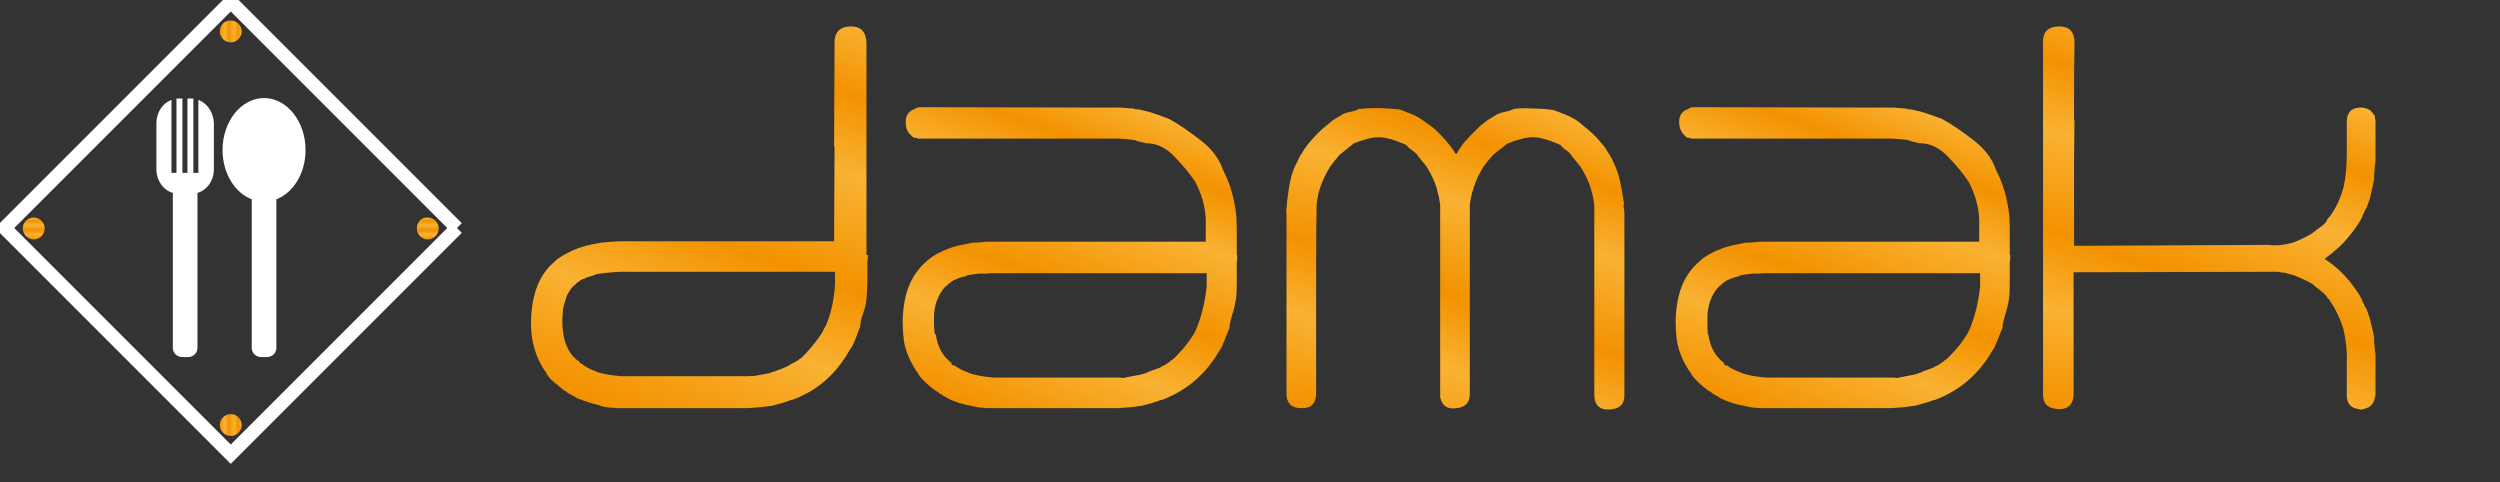
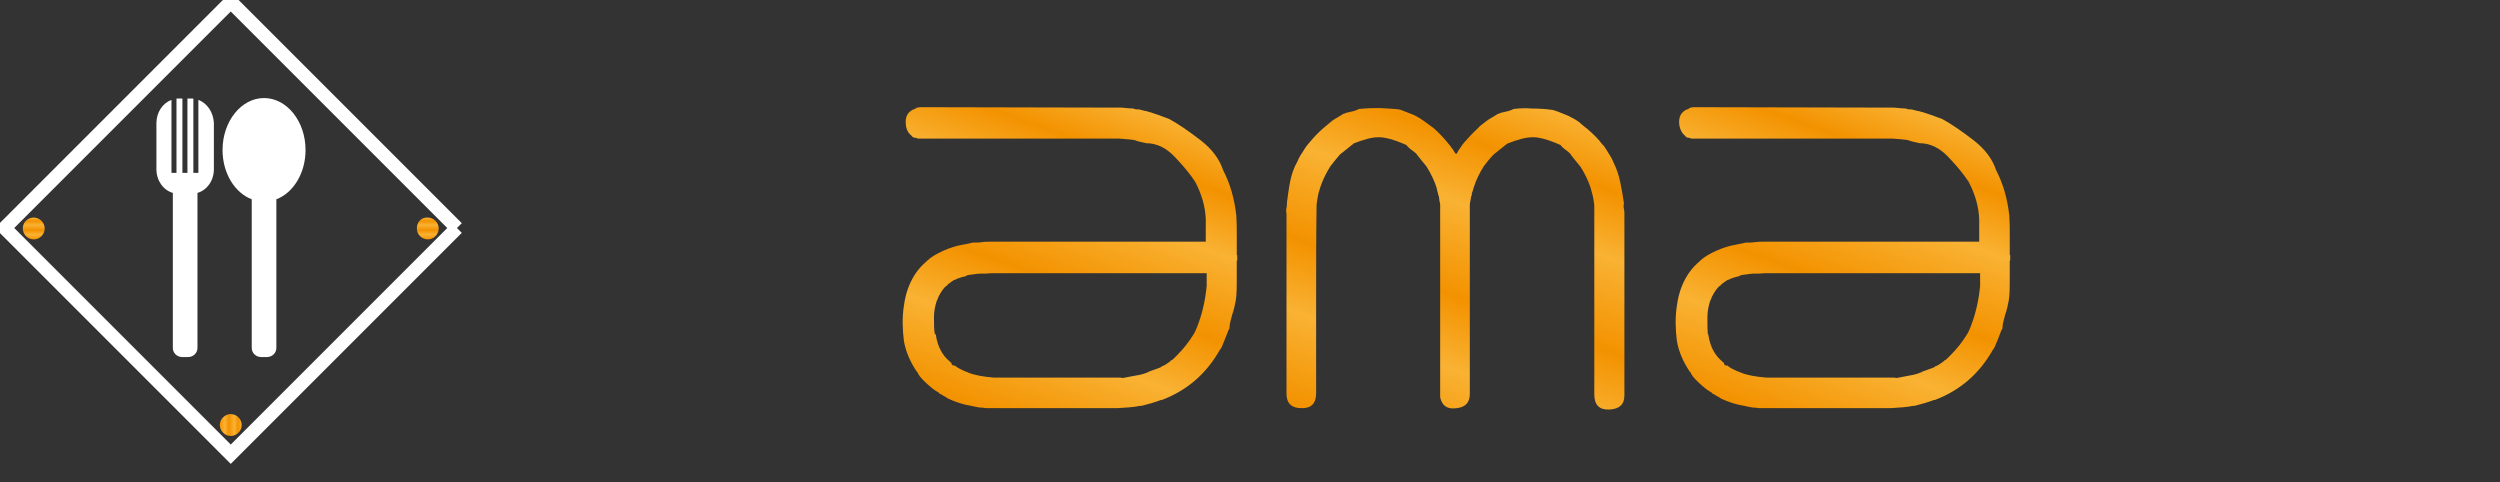
<svg xmlns="http://www.w3.org/2000/svg" xmlns:xlink="http://www.w3.org/1999/xlink" version="1.1" id="Ebene_1" x="0px" y="0px" width="548.2px" height="105.8px" viewBox="0 0 548.2 105.8" style="enable-background:new 0 0 548.2 105.8;" xml:space="preserve">
  <rect x="0" y="0" width="548.2" height="105.8" fill="#333333" stroke="none" />
  <style type="text/css">
	
		.st0{clip-path:url(#SVGID_00000160896014935735639120000014140452958735566472_);fill:url(#SVGID_00000183245224859907496430000000358535313104909991_);}
	
		.st1{clip-path:url(#SVGID_00000071527576496342665320000001097971832402156196_);fill:url(#SVGID_00000122696880311531945280000003164591039084406967_);}
	
		.st2{clip-path:url(#SVGID_00000039854878757695885620000017809940628806679428_);fill:url(#SVGID_00000132782908857994278650000000488630679917902495_);}
	
		.st3{clip-path:url(#SVGID_00000065792960421053087690000012398616225759423618_);fill:url(#SVGID_00000067937658064810882660000011540270121359133114_);}
	
		.st4{clip-path:url(#SVGID_00000145760402125320671470000013696526616282228409_);fill:url(#SVGID_00000118393449357490087180000006148079372015255467_);}
	.st5{fill:#FFFFFF;stroke:#FFFFFF;stroke-width:3;stroke-miterlimit:10;}
	.st6{fill:#FFFFFF;}
	
		.st7{clip-path:url(#SVGID_00000083811375020728192040000005893448913549252511_);fill:url(#SVGID_00000098201940105674972440000001744386279386661002_);}
	
		.st8{clip-path:url(#SVGID_00000109713597320131376300000007364815678270801598_);fill:url(#SVGID_00000080165993816780893690000016925553977223544705_);}
	
		.st9{clip-path:url(#SVGID_00000005977407595618964930000007347595330928249484_);fill:url(#SVGID_00000116234409772527792600000013770118672553609634_);}
	
		.st10{clip-path:url(#SVGID_00000116953978484851317550000003976979220814750386_);fill:url(#SVGID_00000007386226451723823210000010078062135045713579_);}
</style>
  <g>
    <g>
      <g>
        <defs>
          <path id="SVGID_1_" d="M204.8,69.6c0-1.2,0.2-2.5,0.7-3.9h0.1c0-0.3,0.3-0.9,0.8-1.7c0.5-0.8,1-1.3,1.3-1.4v-0.1      c0.2-0.2,0.5-0.4,0.9-0.7c0.4-0.3,0.7-0.5,1-0.5c0-0.1,0.3-0.2,0.9-0.4c0.6-0.2,1-0.3,1.2-0.3c0.1-0.2,0.6-0.3,1.4-0.4      s1.4-0.2,1.7-0.2c0.4,0,0.8,0,1.3,0c0.4,0,0.9-0.1,1.4-0.1h23.5h23.6v1.4v1.4c-0.3,3.2-1,6.2-2.1,9c-0.3,0.7-0.5,1.2-0.7,1.5      c-1.1,1.8-2.3,3.3-3.6,4.6c-0.2,0.2-0.4,0.4-0.7,0.7c-0.3,0.3-0.5,0.5-0.7,0.5c-0.1,0.2-0.4,0.4-1,0.8c-0.6,0.4-0.9,0.5-1,0.5      c-0.1,0.2-0.6,0.4-1.5,0.7c-0.9,0.3-1.4,0.5-1.4,0.5l-0.1,0.1c-0.3,0.1-0.6,0.2-0.8,0.3c-0.2,0.1-0.5,0.1-0.7,0.2      c-0.2,0.1-1.1,0.2-2.6,0.5c-0.3,0.1-0.7,0.1-1,0.2c-0.4,0.1-0.7,0.1-1,0h-0.2h-0.1h-13.8h-13.7c-2.3-0.2-4.1-0.5-5.6-1.1      c-0.1,0-0.1,0-0.1-0.1c-0.2,0-0.7-0.2-1.5-0.6c-0.8-0.4-1.2-0.7-1.2-0.8c-0.6,0-0.9-0.2-0.9-0.7c-0.1,0-0.1,0-0.2-0.1h-0.1v-0.1      c-1.6-1.3-2.7-3.2-3.1-5.9v-0.1H205C204.8,72.3,204.8,71.1,204.8,69.6 M201.1,23.6L201.1,23.6c-0.2,0.1-0.4,0.2-0.5,0.3      c-0.1,0.1-0.3,0.1-0.4,0.1l-0.1,0.1c-1,0.5-1.5,1.4-1.5,2.6s0.3,2.2,1.1,2.9h0.1v0.1c0.1,0.1,0.2,0.2,0.3,0.3      c0.1,0.1,0.2,0.1,0.4,0.2c0.4,0,0.6,0.1,0.8,0.2c0.1,0,0.3,0,0.9,0c0.5,0,2.2,0,4.9,0h13.1h25.3c1.4,0.1,2.5,0.2,3.2,0.3      c0.5,0.2,0.9,0.3,1.3,0.4c0.4,0.1,0.9,0.2,1.3,0.3c2.3,0,4.4,1,6.3,3c1.9,2,3.4,3.8,4.5,5.5c1.4,2.7,2.2,5.4,2.3,8.2v1.4V53      c-7.9,0-15.8,0-23.6,0c-7.8,0-15.7,0-23.5,0c-0.7,0-1.4,0-2,0.1c-0.6,0.1-1.3,0.1-2,0.1c-0.7,0.2-1.5,0.3-2.4,0.5      c-1.2,0.2-2.5,0.6-4.1,1.3c-1.5,0.7-2.7,1.4-3.4,2.1c-0.1,0.1-0.1,0.1-0.2,0.1v0.1c-1.7,1.4-2.9,3.1-3.8,5.2      c-0.6,1.4-1,3-1.2,4.6c-0.4,2.6-0.3,5.2,0,7.6c0.4,2.4,1.4,4.7,2.9,6.9h0.1c0.1,0.5,0.7,1.3,1.9,2.4c1.2,1.1,1.9,1.6,2.1,1.7      c0.4,0.2,0.7,0.4,0.8,0.6c0.3,0.1,0.6,0.3,0.9,0.5c0.4,0.2,0.7,0.4,1,0.6c1.5,0.7,3.2,1.3,5.1,1.6V89c0.1,0,0.4,0.1,0.9,0.2      c0.5,0.1,1,0.2,1.6,0.2c0.5,0.1,0.9,0.1,1,0.1c0.2,0,0.6,0,1.1,0h13.6h13.8c1.8-0.1,3.5-0.2,5-0.5h0.3c1.6-0.4,3-0.8,4.3-1.3      h0.2c5.5-2.1,9.7-5.7,12.7-11c0.3-0.3,0.6-1,1.1-2.3c0.5-1.3,0.8-2.1,1-2.4c0-0.9,0.3-1.9,0.6-3c0.4-1.1,0.6-2.2,0.8-3.2      c0.2-1.4,0.2-2.8,0.2-4.2v-4.3c0-0.1,0-0.2,0.1-0.2v-0.5V56c-0.1-0.1-0.1-0.1-0.1-0.2v-4.2c0-1.4,0-2.9-0.1-4.3      c-0.4-3.8-1.4-7.1-2.9-10c-0.8-2.4-2.4-4.6-5-6.6c-2.6-2-4.8-3.5-6.8-4.6c-1.5-0.6-3.2-1.2-4.9-1.7c-0.1,0-0.6-0.1-1.7-0.4      c-0.8,0-1.2-0.1-1.2-0.2c-0.6,0-1.5-0.1-2.6-0.2l-44.2-0.1C201.6,23.5,201.4,23.6,201.1,23.6" />
        </defs>
        <clipPath id="SVGID_00000046313825825052993060000018148800562568920724_">
          <use xlink:href="#SVGID_1_" style="overflow:visible;" />
        </clipPath>
        <linearGradient id="SVGID_00000013906587467835740590000013095277672506499242_" gradientUnits="userSpaceOnUse" x1="132.456" y1="337.084" x2="133.529" y2="337.084" gradientTransform="matrix(23.677 -65.051 -65.051 -23.677 19013.084 16689.533)">
          <stop offset="0" style="stop-color:#F39200" />
          <stop offset="0.241" style="stop-color:#F9B233" />
          <stop offset="0.429" style="stop-color:#F39200" />
          <stop offset="0.67" style="stop-color:#F9B233" />
          <stop offset="0.842" style="stop-color:#F39200" />
          <stop offset="1" style="stop-color:#F9B233" />
        </linearGradient>
        <polygon style="clip-path:url(#SVGID_00000046313825825052993060000018148800562568920724_);fill:url(#SVGID_00000013906587467835740590000013095277672506499242_);" points="     176.6,81.8 206.5,-0.2 292.6,31.2 262.8,113.1    " />
      </g>
    </g>
  </g>
  <g>
    <g>
      <g>
        <defs>
          <path id="SVGID_00000034088725366165526000000007464442963576695942_" d="M331.9,23.9c-0.6,0.3-1.2,0.5-1.8,0.6      c-0.6,0.1-1.2,0.3-1.7,0.5c-0.5,0.3-0.9,0.6-1.3,0.8c-0.4,0.2-0.8,0.5-1.1,0.7c-0.7,0.5-1.1,0.9-1.3,1c-0.2,0.2-0.4,0.3-0.5,0.5      c-1.3,1.2-2.3,2.3-3.1,3.2c-0.2,0.2-0.5,0.6-1,1.4c-0.2,0.2-0.3,0.4-0.4,0.6c-0.1,0.2-0.2,0.4-0.4,0.6c-0.2-0.2-0.3-0.3-0.4-0.5      c-0.1-0.2-0.2-0.4-0.3-0.5c-0.5-0.7-0.9-1.2-1-1.3c-0.8-1-1.8-2.1-3.1-3.3l-1.9-1.4c-0.8-0.6-1.6-1.1-2.4-1.5      c-1.8-0.7-2.9-1.2-3.4-1.3c-1.5-0.2-2.9-0.2-4.2-0.3c-1.2,0-2.8,0-4.6,0.2c-0.6,0.3-1.2,0.5-1.8,0.6c-0.6,0.1-1.2,0.3-1.7,0.5      c-0.5,0.3-0.9,0.6-1.3,0.8c-0.4,0.2-0.8,0.5-1.1,0.7c-1.1,0.9-1.7,1.4-1.8,1.5c-1.3,1.1-2.3,2.2-3.2,3.3c-0.3,0.3-0.6,0.7-1,1.3      c-0.3,0.4-0.5,0.9-0.9,1.4c-0.3,0.5-0.5,0.9-0.7,1.4c-0.8,1.4-1.3,2.9-1.6,4.4c-0.3,1.5-0.5,3.1-0.7,4.6c0,0.4,0,0.8-0.1,1.2      c-0.1,0.4-0.1,0.8,0,1.2v39.6c0,2,1.1,3.1,3.2,3.1c2.2,0.1,3.3-1,3.3-3.3V67.5c0-8.6,0-16.1,0.1-22.6c0.1-0.8,0.2-1.5,0.3-1.9      c0-0.3,0.2-0.9,0.5-1.9c0.5-1.5,1.2-3,2.2-4.6c0.7-0.9,1.4-1.8,2.1-2.6c1.8-1.4,2.7-2.2,2.9-2.3c0.1-0.1,0.1-0.1,0-0.1      c2.3-0.9,4.1-1.4,5.4-1.4c1.4-0.1,3.6,0.5,6.3,1.7c0.2,0.3,0.6,0.7,1.3,1.2c0.7,0.5,1,0.8,1,0.9c0.6,0.8,1.3,1.6,2.1,2.6      c1,1.6,1.7,3.1,2.2,4.6c0.1,0.3,0.1,0.6,0.2,0.9c0.1,0.3,0.2,0.6,0.2,0.9h0.1c0.1,0.9,0.2,1.5,0.3,1.9v22.6v18.9v0.1      c0,0.2,0,0.3,0,0.4c0,0.1,0,0.2,0,0.3c0.4,1.9,1.6,2.7,3.6,2.4c2-0.2,2.9-1.3,2.9-3.1v-0.3V67.5V44.9c0-0.4,0.2-1,0.3-1.9h0.1      c0-0.3,0-0.6,0.2-1c0.1-0.3,0.2-0.7,0.3-1c0.5-1.6,1.3-3.2,2.2-4.6c0.7-0.9,1.4-1.8,2.1-2.5c1.8-1.4,2.7-2.2,2.9-2.3      c0,0,0.1-0.1,0.1-0.1c2.3-0.9,4.1-1.4,5.4-1.4c1.4-0.1,3.6,0.5,6.3,1.7c0.2,0.3,0.6,0.7,1.3,1.2c0.7,0.5,1,0.9,1,1      c0.6,0.8,1.3,1.6,2.1,2.6c1,1.6,1.7,3.1,2.2,4.6c0.3,1,0.4,1.6,0.5,1.9c0.1,0.5,0.2,1.1,0.3,1.9c0,6.5,0,14,0,22.6      c0,8.6,0,14.8,0,18.9c0,2.3,1.1,3.4,3.3,3.3c2.2-0.1,3.3-1.1,3.3-3.1V47c0-0.4,0-0.8-0.1-1.2c-0.1-0.4-0.1-0.8,0-1.2      c-0.2-1.5-0.5-3.1-0.8-4.6c-0.3-1.5-0.8-3-1.5-4.4c-0.2-0.5-0.4-0.9-0.7-1.4c-0.3-0.5-0.6-0.9-0.8-1.3c-0.4-0.6-0.7-1.1-1-1.3      c-0.8-1.1-1.9-2.2-3.2-3.3c-0.1-0.1-0.7-0.5-1.8-1.5c-0.8-0.6-1.6-1-2.4-1.4c-1.7-0.7-2.9-1.2-3.5-1.3c-1.4-0.2-2.9-0.3-4.5-0.3      C334.8,23.7,333.4,23.7,331.9,23.9" />
        </defs>
        <clipPath id="SVGID_00000129201805010549087660000010217534959056439221_">
          <use xlink:href="#SVGID_00000034088725366165526000000007464442963576695942_" style="overflow:visible;" />
        </clipPath>
        <linearGradient id="SVGID_00000100358499420471602660000017658463663373898687_" gradientUnits="userSpaceOnUse" x1="133.437" y1="337.284" x2="134.51" y2="337.284" gradientTransform="matrix(25.833 -70.976 -70.976 -25.833 20796.768 18280.565)">
          <stop offset="0" style="stop-color:#F39200" />
          <stop offset="0.241" style="stop-color:#F9B233" />
          <stop offset="0.429" style="stop-color:#F39200" />
          <stop offset="0.67" style="stop-color:#F9B233" />
          <stop offset="0.842" style="stop-color:#F39200" />
          <stop offset="1" style="stop-color:#F9B233" />
        </linearGradient>
        <polygon style="clip-path:url(#SVGID_00000129201805010549087660000010217534959056439221_);fill:url(#SVGID_00000100358499420471602660000017658463663373898687_);" points="     260.7,82.3 290.7,-0.3 377.8,31.4 347.8,114    " />
      </g>
    </g>
  </g>
  <g>
    <g>
      <g>
        <defs>
          <path id="SVGID_00000082369601489275301960000008670197518000695214_" d="M374.4,69.6c0-1.2,0.2-2.5,0.7-3.9h0.1      c0-0.3,0.3-0.9,0.8-1.7c0.5-0.8,1-1.3,1.3-1.4v-0.1c0.2-0.2,0.5-0.4,0.9-0.7c0.4-0.3,0.7-0.5,1-0.5c0-0.1,0.3-0.2,0.9-0.4      c0.6-0.2,1-0.3,1.2-0.3c0.1-0.2,0.6-0.3,1.4-0.4c0.8-0.1,1.4-0.2,1.7-0.2c0.4,0,0.8,0,1.3,0c0.4,0,0.9-0.1,1.4-0.1h23.5h23.6      v1.4v1.4c-0.3,3.2-1,6.2-2.1,9c-0.3,0.7-0.5,1.2-0.7,1.5c-1.1,1.8-2.3,3.3-3.6,4.6c-0.2,0.2-0.4,0.4-0.7,0.7      c-0.3,0.3-0.5,0.5-0.7,0.5c-0.1,0.2-0.4,0.4-1,0.8c-0.6,0.4-0.9,0.5-1,0.5c-0.1,0.2-0.6,0.4-1.5,0.7c-0.9,0.3-1.4,0.5-1.4,0.5      l-0.1,0.1c-0.3,0.1-0.6,0.2-0.8,0.3c-0.2,0.1-0.5,0.1-0.7,0.2c-0.2,0.1-1.1,0.2-2.5,0.5c-0.3,0.1-0.7,0.1-1,0.2      c-0.4,0.1-0.7,0.1-1,0h-0.2h-0.1H401h-13.7c-2.3-0.2-4.1-0.5-5.6-1.1c-0.1,0-0.1,0-0.1-0.1c-0.2,0-0.7-0.2-1.5-0.6      c-0.8-0.4-1.2-0.7-1.2-0.8c-0.6,0-0.9-0.2-0.9-0.7c-0.1,0-0.1,0-0.2-0.1h-0.1v-0.1c-1.6-1.3-2.7-3.2-3.1-5.9v-0.1h-0.1      C374.4,72.3,374.4,71.1,374.4,69.6 M370.7,23.6L370.7,23.6c-0.2,0.1-0.4,0.2-0.5,0.3c-0.1,0.1-0.3,0.1-0.4,0.1l-0.1,0.1      c-1,0.5-1.5,1.4-1.5,2.6c0,1.2,0.4,2.2,1.1,2.9h0.1v0.1c0.1,0.1,0.2,0.2,0.3,0.3c0.1,0.1,0.2,0.1,0.4,0.2c0.4,0,0.6,0.1,0.8,0.2      c0.1,0,0.3,0,0.9,0c0.5,0,2.2,0,4.9,0h13.1h25.3c1.4,0.1,2.5,0.2,3.2,0.3c0.5,0.2,0.9,0.3,1.3,0.4c0.4,0.1,0.9,0.2,1.3,0.3      c2.3,0,4.4,1,6.3,3c1.9,2,3.4,3.8,4.5,5.5c1.4,2.7,2.2,5.4,2.3,8.2v1.4V53c-7.9,0-15.8,0-23.6,0c-7.8,0-15.7,0-23.5,0      c-0.7,0-1.4,0-2.1,0.1c-0.6,0.1-1.3,0.1-2,0.1c-0.7,0.2-1.5,0.3-2.4,0.5c-1.2,0.2-2.5,0.6-4.1,1.3c-1.5,0.7-2.7,1.4-3.4,2.1      c-0.1,0.1-0.1,0.1-0.2,0.1v0.1c-1.7,1.4-2.9,3.1-3.8,5.2c-0.6,1.4-1,3-1.2,4.6c-0.4,2.6-0.3,5.2,0,7.6c0.4,2.4,1.4,4.7,2.9,6.9      h0.1c0.1,0.5,0.7,1.3,1.9,2.4c1.2,1.1,1.9,1.6,2.1,1.7c0.4,0.2,0.7,0.4,0.8,0.6c0.3,0.1,0.6,0.3,0.9,0.5c0.4,0.2,0.7,0.4,1,0.6      c1.5,0.7,3.2,1.3,5.1,1.6V89c0.1,0,0.4,0.1,0.9,0.2c0.5,0.1,1,0.2,1.6,0.2c0.5,0.1,0.9,0.1,1,0.1c0.2,0,0.6,0,1.1,0h13.6h13.8      c1.8-0.1,3.5-0.2,5-0.5h0.3c1.6-0.4,3-0.8,4.3-1.3h0.2c5.5-2.1,9.7-5.7,12.7-11c0.3-0.3,0.6-1,1.1-2.3c0.5-1.3,0.8-2.1,1-2.4      c0-0.9,0.3-1.9,0.6-3c0.4-1.1,0.6-2.2,0.8-3.2c0.2-1.4,0.2-2.8,0.2-4.2v-4.3c0-0.1,0-0.2,0.1-0.2v-0.5V56c0-0.1-0.1-0.1-0.1-0.2      v-4.2c0-1.4,0-2.9-0.1-4.3c-0.4-3.8-1.4-7.1-2.9-10c-0.8-2.4-2.4-4.6-5-6.6c-2.6-2-4.8-3.5-6.8-4.6c-1.6-0.6-3.2-1.2-5-1.7      c-0.1,0-0.6-0.1-1.7-0.4c-0.8,0-1.2-0.1-1.2-0.2c-0.6,0-1.5-0.1-2.6-0.2l-44.2-0.1C371.2,23.5,371,23.6,370.7,23.6" />
        </defs>
        <clipPath id="SVGID_00000099634849558021724470000001945923444962112668_">
          <use xlink:href="#SVGID_00000082369601489275301960000008670197518000695214_" style="overflow:visible;" />
        </clipPath>
        <linearGradient id="SVGID_00000173120816102308728160000014471823317664989854_" gradientUnits="userSpaceOnUse" x1="132.494" y1="336.978" x2="133.567" y2="336.978" gradientTransform="matrix(23.677 -65.051 -65.051 -23.677 19174.908 16689.592)">
          <stop offset="0" style="stop-color:#F39200" />
          <stop offset="0.241" style="stop-color:#F9B233" />
          <stop offset="0.429" style="stop-color:#F39200" />
          <stop offset="0.67" style="stop-color:#F9B233" />
          <stop offset="0.842" style="stop-color:#F39200" />
          <stop offset="1" style="stop-color:#F9B233" />
        </linearGradient>
        <polygon style="clip-path:url(#SVGID_00000099634849558021724470000001945923444962112668_);fill:url(#SVGID_00000173120816102308728160000014471823317664989854_);" points="     346.2,81.8 376.1,-0.2 462.2,31.2 432.4,113.1    " />
      </g>
    </g>
  </g>
  <g>
    <g>
      <g>
        <defs>
          <path id="SVGID_00000157297130470600495180000018029986464846951093_" d="M126.7,79.1c-1.7-1.3-2.8-3.3-3.2-6v-0.1      c-0.2-1.2-0.2-2.4-0.2-3.6h0.1c-0.1-1,0.1-2.3,0.7-3.9c0-0.3,0.3-0.9,0.8-1.7c0.5-0.8,1-1.3,1.3-1.4v-0.1      c0.2-0.2,0.5-0.4,0.9-0.7c0.4-0.3,0.8-0.5,1.1-0.5c0-0.1,0.3-0.2,0.9-0.4c0.6-0.2,1-0.3,1.1-0.3c0.2-0.2,0.6-0.3,1.4-0.4      c0.8-0.1,1.4-0.2,1.7-0.2c1.2-0.1,2.1-0.2,2.7-0.2h23.5h23.6v1.4v1.4c-0.2,3.1-0.8,6.2-2,9c-0.2,0.3-0.5,0.8-0.8,1.5      c-1.1,1.7-2.3,3.2-3.6,4.6c-0.2,0.2-0.4,0.4-0.7,0.7c-0.3,0.3-0.5,0.5-0.7,0.5c-0.1,0.2-0.4,0.4-1,0.7c-0.6,0.3-0.9,0.5-1,0.5      c-0.1,0.2-0.6,0.4-1.5,0.8c-0.9,0.4-1.4,0.5-1.4,0.5c0,0-0.1,0-0.1,0.1c-0.7,0.2-1.2,0.4-1.5,0.5c-0.2,0.1-1.1,0.2-2.6,0.5      c-1,0.2-1.7,0.2-2,0.1v0.1H164h-0.1H150h-13.8c-2.3-0.2-4.2-0.5-5.7-1.1v-0.1c-0.3,0-0.8-0.2-1.5-0.6c-0.8-0.4-1.2-0.7-1.2-0.8      c-0.5-0.2-0.8-0.4-0.9-0.8L126.7,79.1L126.7,79.1C126.7,79.1,126.7,79.1,126.7,79.1z M186.4,5.8c-2.3,0.1-3.5,1.3-3.4,3.8      l-0.1,22.6h0.1l-0.1,20.7h-47c-1.8,0.1-3.1,0.2-4,0.3c-1.6,0.3-2.4,0.4-2.5,0.5c-1.1,0.2-2.5,0.6-4,1.3      c-1.5,0.7-2.7,1.4-3.5,2.1l-0.2,0.1v0.1c-1.7,1.4-2.9,3.1-3.8,5.2c-0.6,1.5-1,3.1-1.2,4.6c-0.8,5.7,0.2,10.5,2.9,14.4h0.1      c0.1,0.6,0.7,1.4,1.9,2.4c1.2,1,1.9,1.6,2.1,1.7c0.4,0.2,0.7,0.4,0.8,0.6c0.3,0.1,0.6,0.3,1,0.5c0.4,0.2,0.7,0.4,1,0.6      c2,0.8,3.7,1.3,5.1,1.6c0,0.1,0,0.1,0.1,0.1c0.1,0,0.3,0.1,0.8,0.2c0.5,0.1,1,0.2,1.7,0.2c0.5,0,0.9,0.1,1,0.1      c0.2,0,0.6,0,1.1,0h13.7h13.8c1.8-0.1,3.5-0.2,5.1-0.5h0.3c1.6-0.4,3-0.8,4.3-1.3h0.2c5.5-2,9.7-5.7,12.7-11.1      c0.3-0.3,0.7-1,1.2-2.3c0.5-1.3,0.8-2.1,0.9-2.4h0.1c0-0.9,0.2-1.9,0.6-3c0.4-1.1,0.7-2.2,0.8-3.2c0.1-1.4,0.2-2.8,0.2-4.3      c0-1.4,0-2.9,0-4.3v-0.2h0.1v-0.5v-0.5H190v-0.2v-16V33v-0.8v-1.6v-3.7v-4.7v-6.6v-2.4V9.4c-0.1-2.4-1.2-3.6-3.4-3.6      C186.5,5.8,186.5,5.8,186.4,5.8" />
        </defs>
        <clipPath id="SVGID_00000057107778872999529800000011939595805559427007_">
          <use xlink:href="#SVGID_00000157297130470600495180000018029986464846951093_" style="overflow:visible;" />
        </clipPath>
        <linearGradient id="SVGID_00000171690604778277736250000005410988747794306730_" gradientUnits="userSpaceOnUse" x1="135.195" y1="337.731" x2="136.268" y2="337.731" gradientTransform="matrix(31.052 -85.314 -85.314 -31.052 24752.566 22111.269)">
          <stop offset="0" style="stop-color:#F39200" />
          <stop offset="0.241" style="stop-color:#F9B233" />
          <stop offset="0.429" style="stop-color:#F39200" />
          <stop offset="0.67" style="stop-color:#F9B233" />
          <stop offset="0.842" style="stop-color:#F39200" />
          <stop offset="1" style="stop-color:#F9B233" />
        </linearGradient>
-         <polygon style="clip-path:url(#SVGID_00000057107778872999529800000011939595805559427007_);fill:url(#SVGID_00000171690604778277736250000005410988747794306730_);" points="     89,79.7 124.6,-18 217,15.6 181.4,113.3    " />
-       </g>
-     </g>
-   </g>
-   <g>
-     <g>
-       <g>
-         <defs>
-           <path id="SVGID_00000137121221054100530110000009338871068273354158_" d="M451.3,5.8C449.1,5.9,448,7,448,9v17.5v7v53      c0,2.1,1.1,3.1,3.3,3.2c2.2,0.1,3.4-1,3.4-3.4V73V59.7l44.5-0.1c0.3,0,0.5,0,0.9,0.1c0.3,0.1,0.6,0.1,0.9,0.1      c0.2,0.1,0.7,0.2,1.8,0.5c1.4,0.5,2.9,1.2,4.3,2c0.3,0.3,0.9,0.8,1.7,1.4c0.8,0.6,1.3,1.1,1.5,1.5c0.1,0.2,0.3,0.3,0.3,0.4h0.1      c1.4,2.1,2.5,4.3,3.2,6.7c0.5,2.3,0.8,4.7,0.7,7.4c0,2.7,0,5.1,0,7.2c0.1,1.8,1.1,2.7,2.7,2.8v0.1h0.4h0.4v-0.1      c0.4,0,0.9-0.2,1.5-0.5v-0.1c0.1,0,0.2-0.1,0.3-0.2h0.1c0-0.1,0-0.1,0.1-0.2c0.1-0.1,0.2-0.2,0.2-0.3c0.1-0.1,0.1-0.2,0.2-0.4      h0.1c0-0.2,0-0.4,0.1-0.6c0-0.2,0.1-0.4,0.2-0.7v-3.9v-0.5v-0.5v-4c-0.1-0.6-0.1-1.2-0.2-1.8c-0.1-0.6-0.1-1.2-0.1-1.8V74      c-0.2-1.1-0.4-2.1-0.7-3.1c-0.2-1-0.5-1.9-0.9-3c-0.3-0.5-0.6-1-0.8-1.5c-0.2-0.5-0.4-1-0.7-1.5c-0.4-0.7-0.9-1.4-1.5-2.2      c-0.6-0.8-1-1.3-1.3-1.6c-1.1-1.3-2.1-2.2-3-2.9c-0.2-0.2-0.6-0.5-1.2-0.9c-0.2-0.2-0.4-0.3-0.8-0.5c0.1-0.1,0.3-0.2,0.4-0.3      c0.1-0.1,0.3-0.2,0.4-0.3c0.2-0.2,0.4-0.3,0.6-0.5c0.3-0.2,0.5-0.3,0.6-0.5c0.8-0.6,1.8-1.5,3-2.9c0.1-0.1,0.5-0.6,1.3-1.6      c0.6-0.8,1.1-1.6,1.5-2.2c0.3-0.5,0.5-1,0.7-1.5c0.2-0.5,0.5-1.1,0.8-1.6c0.4-1,0.7-1.9,0.9-2.9c0.2-1,0.5-2,0.7-3.1V39      c0-0.6,0-1.2,0.1-1.8c0-0.6,0.1-1.2,0.2-1.8v-3.9V31v-0.6v-4c-0.1-0.5-0.2-0.9-0.2-1.2h-0.1c-0.1-0.1-0.1-0.1-0.2-0.2      c-0.1-0.1-0.1-0.1-0.1-0.2c-0.1-0.1-0.1-0.2-0.2-0.2c-0.1,0-0.1-0.1-0.1-0.2h-0.1v-0.1c-0.2-0.2-0.3-0.2-0.3-0.2      c-0.5-0.3-1-0.4-1.5-0.5h-0.4h-0.4c-1.6,0.1-2.6,1-2.7,2.8c0,2.3,0,4.7,0,7.3c0,2.6-0.2,5.1-0.7,7.3c-0.7,2.6-1.8,4.9-3.2,6.7      h-0.1c-0.1,0.1-0.1,0.2-0.2,0.3c-0.1,0.1-0.1,0.1-0.1,0.2c-0.2,0.5-0.6,1-1.5,1.6c-0.8,0.6-1.4,1-1.7,1.3      c-1.3,0.8-2.7,1.5-4.3,2.1c-2.2,0.6-3.9,0.7-5.3,0.5l-42.7,0.2V40.2c0-4.5,0-9,0.1-13.6c0-0.2-0.1-0.3-0.1-0.4v-3.5      c0-4.5,0-9,0.1-13.6c-0.1-2.2-1.2-3.3-3.2-3.3C451.5,5.8,451.4,5.8,451.3,5.8" />
-         </defs>
+       </g>
+     </g>
+   </g>
+   <g>
+     <g>
+       <g>
+         <defs>
+           </defs>
        <clipPath id="SVGID_00000016070635112517490120000014192847336128623515_">
          <use xlink:href="#SVGID_00000137121221054100530110000009338871068273354158_" style="overflow:visible;" />
        </clipPath>
        <linearGradient id="SVGID_00000136379187836507235790000006348722060900510645_" gradientUnits="userSpaceOnUse" x1="133.99" y1="337.263" x2="135.062" y2="337.263" gradientTransform="matrix(27.188 -74.698 -74.698 -27.188 22016.973 19273.918)">
          <stop offset="0" style="stop-color:#F39200" />
          <stop offset="0.241" style="stop-color:#F9B233" />
          <stop offset="0.429" style="stop-color:#F39200" />
          <stop offset="0.67" style="stop-color:#F9B233" />
          <stop offset="0.842" style="stop-color:#F39200" />
          <stop offset="1" style="stop-color:#F9B233" />
        </linearGradient>
        <polygon style="clip-path:url(#SVGID_00000016070635112517490120000014192847336128623515_);fill:url(#SVGID_00000136379187836507235790000006348722060900510645_);" points="     421,80 456.5,-17.5 547.8,15.7 512.3,113.2    " />
      </g>
    </g>
  </g>
  <g>
    <polygon class="st5" points="100.2,50 100.2,50 50.6,99.6 1,50 50.6,0.4 100.2,50 100.2,50 100.2,50 50.6,0.4 1,50 50.6,99.6  " />
    <path class="st6" d="M43.5,21.9v16h-1.1V21.6c-0.2,0-0.3,0-0.5,0h-0.8v16.3H40V21.6h-0.8c-0.2,0-0.3,0-0.5,0v16.3h-1.1v-16   c-1.9,0.7-3.3,2.7-3.3,5.1v10.1c0,2.5,1.5,4.6,3.6,5.2v30.4v1.8v1.8c0,1.1,0.9,2,2.1,2h1.2c1.2,0,2.1-0.9,2.1-2v-1.8v-1.8V42.3   c2.1-0.6,3.6-2.7,3.6-5.2V27C46.8,24.6,45.4,22.6,43.5,21.9" />
    <path class="st6" d="M67,32.9c0-6.3-4.1-11.4-9.1-11.4c-5,0-9.1,5.1-9.1,11.4c0,5.1,2.7,9.4,6.4,10.8v29v1.8v1.8c0,1.1,0.9,2,2.1,2   h1.2c1.2,0,2.1-0.9,2.1-2v-1.8v-1.8v-29C64.3,42.3,67,38,67,32.9" />
  </g>
  <g>
    <g>
      <g>
        <defs>
-           <path id="SVGID_00000152979033725010711180000014123409318043347118_" d="M48.2,6.9c0,1.3,1.1,2.4,2.4,2.4      c1.3,0,2.4-1.1,2.4-2.4c0-1.3-1.1-2.4-2.4-2.4C49.3,4.4,48.2,5.5,48.2,6.9" />
-         </defs>
+           </defs>
        <clipPath id="SVGID_00000082328182725501415110000002873145773536443013_">
          <use xlink:href="#SVGID_00000152979033725010711180000014123409318043347118_" style="overflow:visible;" />
        </clipPath>
        <linearGradient id="SVGID_00000076596129725386106140000017986161340605983108_" gradientUnits="userSpaceOnUse" x1="61.694" y1="157.059" x2="62.694" y2="157.059" gradientTransform="matrix(4.871 0 0 -4.871 -252.386 771.921)">
          <stop offset="0" style="stop-color:#F39200" />
          <stop offset="0.241" style="stop-color:#F9B233" />
          <stop offset="0.429" style="stop-color:#F39200" />
          <stop offset="0.67" style="stop-color:#F9B233" />
          <stop offset="0.842" style="stop-color:#F39200" />
          <stop offset="1" style="stop-color:#F9B233" />
        </linearGradient>
        <rect x="48.2" y="4.4" style="clip-path:url(#SVGID_00000082328182725501415110000002873145773536443013_);fill:url(#SVGID_00000076596129725386106140000017986161340605983108_);" width="4.9" height="4.9" />
      </g>
    </g>
  </g>
  <g>
    <g>
      <g>
        <defs>
          <path id="SVGID_00000065794988468875713260000005419703593479367064_" d="M48.2,93.2c0,1.3,1.1,2.4,2.4,2.4      c1.3,0,2.4-1.1,2.4-2.4c0-1.3-1.1-2.4-2.4-2.4C49.3,90.8,48.2,91.9,48.2,93.2" />
        </defs>
        <clipPath id="SVGID_00000052074079009800100430000018418157628435041948_">
          <use xlink:href="#SVGID_00000065794988468875713260000005419703593479367064_" style="overflow:visible;" />
        </clipPath>
        <linearGradient id="SVGID_00000144332803869689738360000009345272863211963567_" gradientUnits="userSpaceOnUse" x1="61.694" y1="157.06" x2="62.694" y2="157.06" gradientTransform="matrix(4.871 0 0 -4.871 -252.386 858.304)">
          <stop offset="0" style="stop-color:#F39200" />
          <stop offset="0.241" style="stop-color:#F9B233" />
          <stop offset="0.429" style="stop-color:#F39200" />
          <stop offset="0.67" style="stop-color:#F9B233" />
          <stop offset="0.842" style="stop-color:#F39200" />
          <stop offset="1" style="stop-color:#F9B233" />
        </linearGradient>
        <rect x="48.2" y="90.8" style="clip-path:url(#SVGID_00000052074079009800100430000018418157628435041948_);fill:url(#SVGID_00000144332803869689738360000009345272863211963567_);" width="4.9" height="4.9" />
      </g>
    </g>
  </g>
  <g>
    <g>
      <g>
        <defs>
          <path id="SVGID_00000163066213524837411600000006933321855639685310_" d="M5,50.1c0,1.3,1.1,2.4,2.4,2.4s2.4-1.1,2.4-2.4      s-1.1-2.4-2.4-2.4S5,48.7,5,50.1" />
        </defs>
        <clipPath id="SVGID_00000020391535379557572680000003724853676002015902_">
          <use xlink:href="#SVGID_00000163066213524837411600000006933321855639685310_" style="overflow:visible;" />
        </clipPath>
        <linearGradient id="SVGID_00000041280067023978038420000005055109542116427196_" gradientUnits="userSpaceOnUse" x1="-38.222" y1="421.536" x2="-37.222" y2="421.536" gradientTransform="matrix(0 -4.87 -4.87 0 2060.122 -133.567)">
          <stop offset="0" style="stop-color:#F39200" />
          <stop offset="0.241" style="stop-color:#F9B233" />
          <stop offset="0.429" style="stop-color:#F39200" />
          <stop offset="0.67" style="stop-color:#F9B233" />
          <stop offset="0.842" style="stop-color:#F39200" />
          <stop offset="1" style="stop-color:#F9B233" />
        </linearGradient>
        <rect x="5" y="47.6" style="clip-path:url(#SVGID_00000020391535379557572680000003724853676002015902_);fill:url(#SVGID_00000041280067023978038420000005055109542116427196_);" width="4.9" height="4.9" />
      </g>
    </g>
  </g>
  <g>
    <g>
      <g>
        <defs>
          <path id="SVGID_00000062883702349339364430000016685104784860012672_" d="M91.4,50.1c0,1.3,1.1,2.4,2.4,2.4      c1.3,0,2.4-1.1,2.4-2.4s-1.1-2.4-2.4-2.4C92.4,47.6,91.4,48.7,91.4,50.1" />
        </defs>
        <clipPath id="SVGID_00000173150309468369015700000013109872352999095730_">
          <use xlink:href="#SVGID_00000062883702349339364430000016685104784860012672_" style="overflow:visible;" />
        </clipPath>
        <linearGradient id="SVGID_00000013899191648921593300000007443447425108471441_" gradientUnits="userSpaceOnUse" x1="-38.222" y1="421.536" x2="-37.222" y2="421.536" gradientTransform="matrix(0 -4.87 -4.87 0 2146.501 -133.567)">
          <stop offset="0" style="stop-color:#F39200" />
          <stop offset="0.241" style="stop-color:#F9B233" />
          <stop offset="0.429" style="stop-color:#F39200" />
          <stop offset="0.67" style="stop-color:#F9B233" />
          <stop offset="0.842" style="stop-color:#F39200" />
          <stop offset="1" style="stop-color:#F9B233" />
        </linearGradient>
        <rect x="91.4" y="47.6" style="clip-path:url(#SVGID_00000173150309468369015700000013109872352999095730_);fill:url(#SVGID_00000013899191648921593300000007443447425108471441_);" width="4.9" height="4.9" />
      </g>
    </g>
  </g>
</svg>